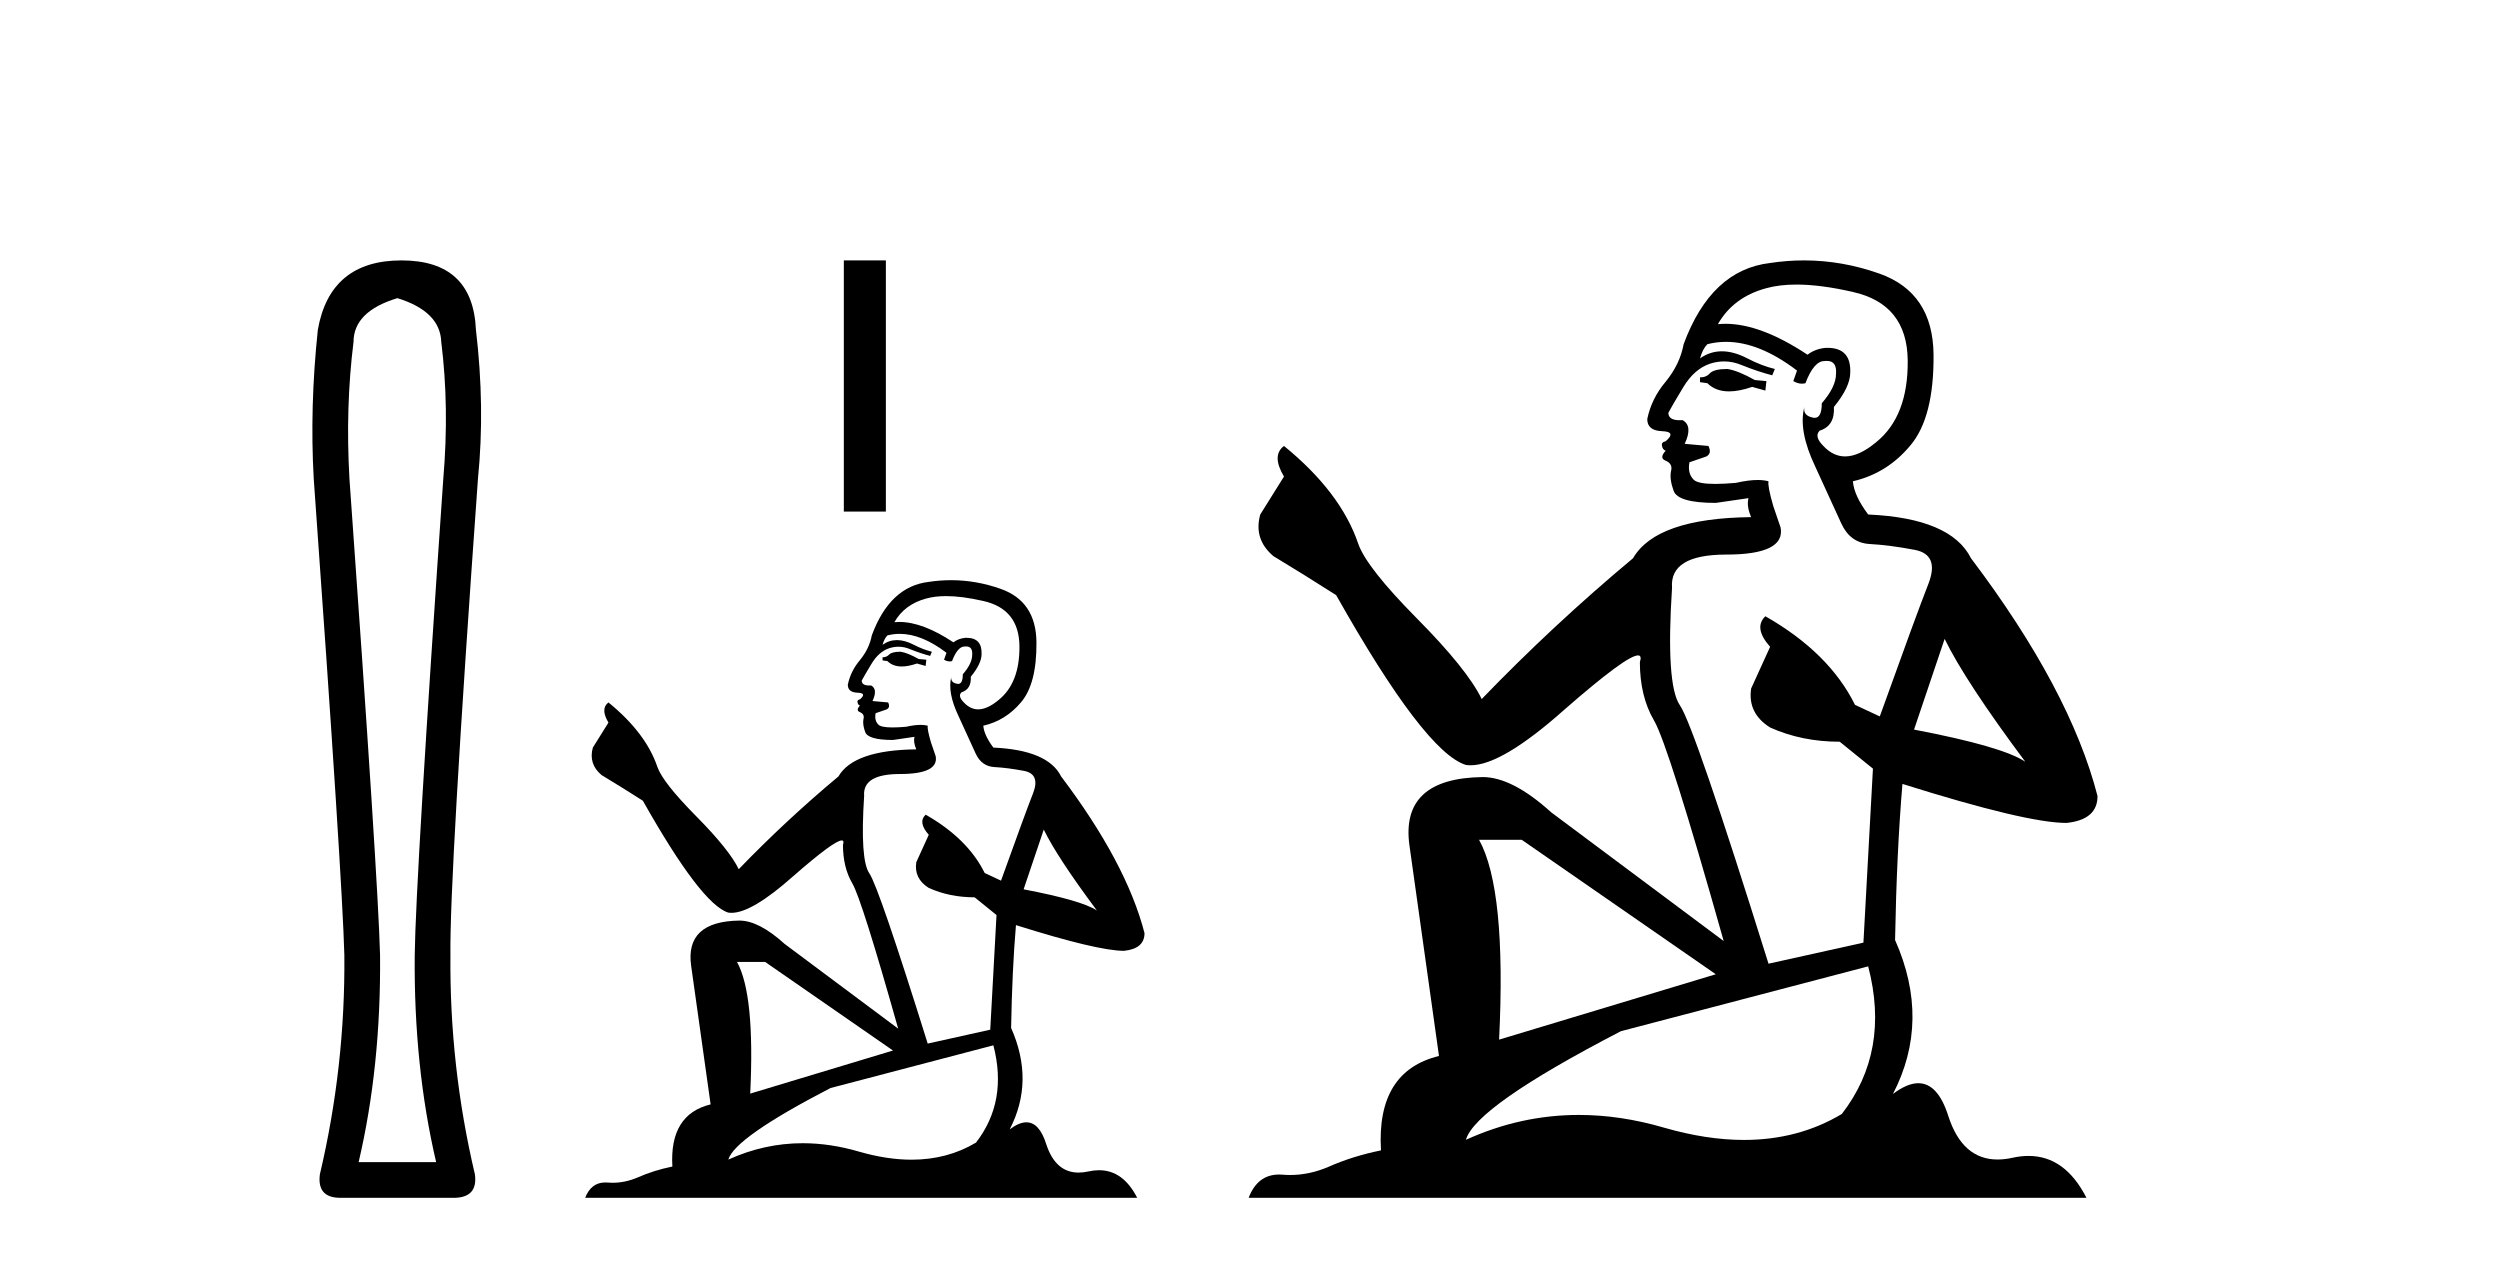
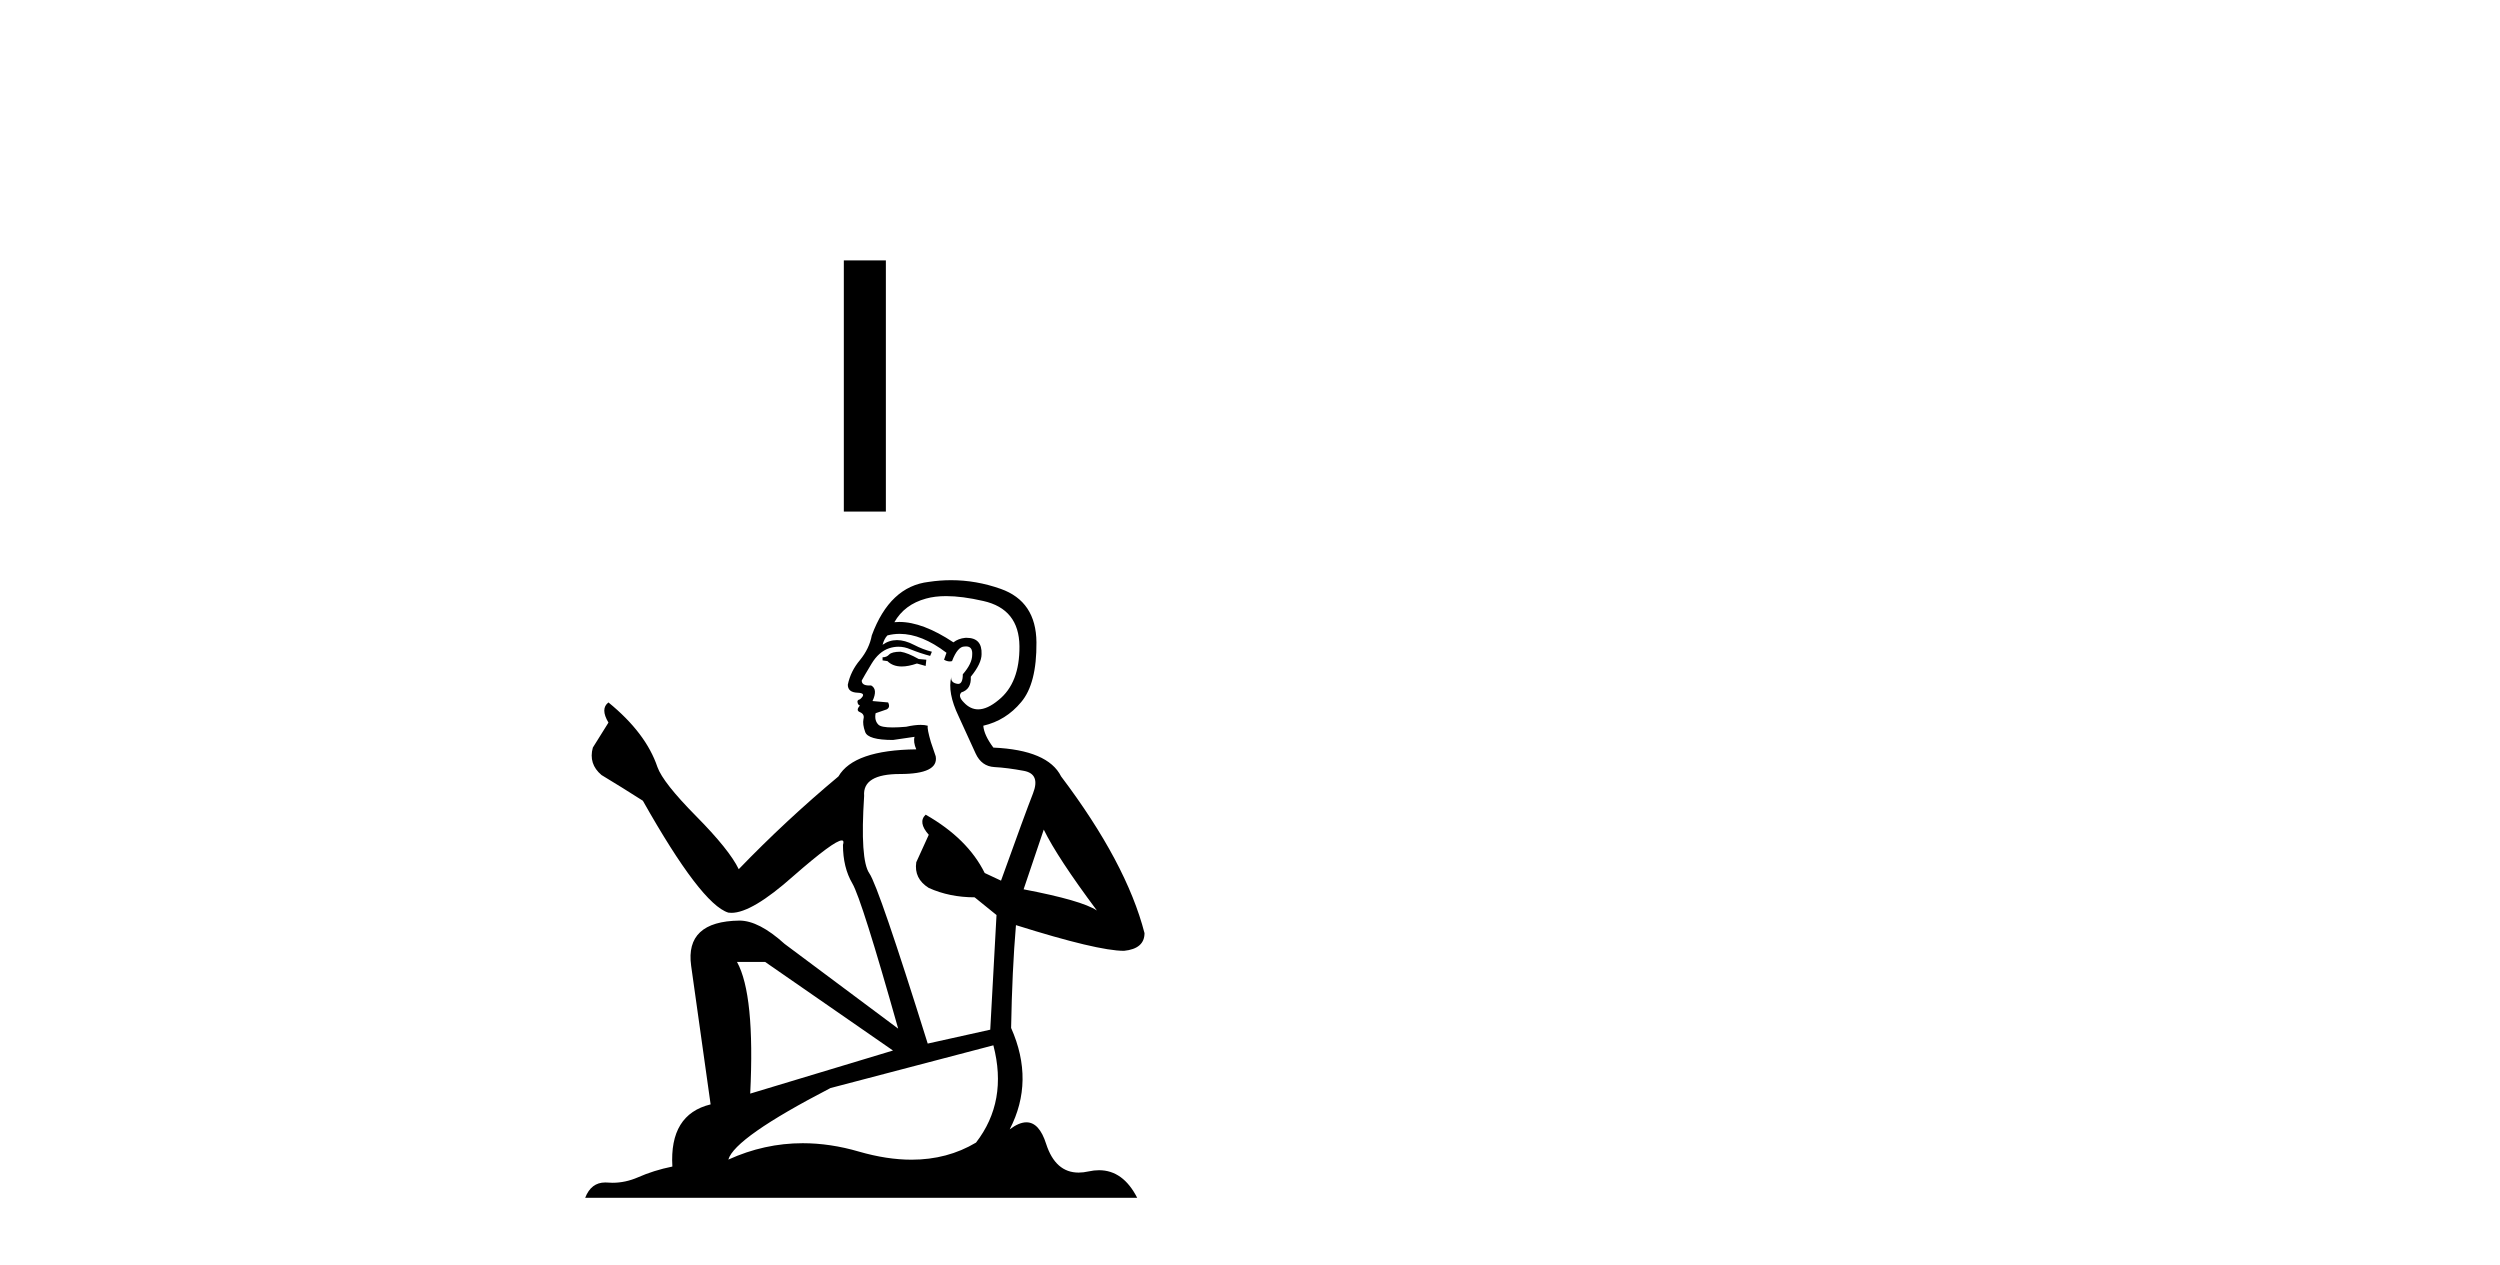
<svg xmlns="http://www.w3.org/2000/svg" width="81.0" height="41.0">
-   <path d="M 12.876 9.66 Q 14.264 10.089 14.297 11.081 Q 14.561 13.196 14.363 15.509 Q 13.47 28.432 13.437 30.944 Q 13.404 34.546 14.131 37.653 L 11.62 37.653 Q 12.347 34.546 12.314 30.944 Q 12.248 28.432 11.322 15.509 Q 11.19 13.196 11.454 11.081 Q 11.454 10.089 12.876 9.66 ZM 13.008 8.437 Q 10.694 8.437 10.298 10.684 Q 10.033 13.196 10.165 15.509 Q 11.091 28.432 11.157 30.944 Q 11.19 34.546 10.364 38.049 Q 10.265 38.809 11.025 38.809 L 14.759 38.809 Q 15.486 38.776 15.387 38.049 Q 14.561 34.546 14.594 30.944 Q 14.561 28.432 15.486 15.509 Q 15.718 13.196 15.42 10.684 Q 15.321 8.437 13.008 8.437 Z" style="fill:#000000;stroke:none" />
  <path d="M 27.34 8.437 L 27.34 16.575 L 28.702 16.575 L 28.702 8.437 Z" style="fill:#000000;stroke:none" />
  <path d="M 29.18 21.116 Q 28.899 21.116 28.809 21.206 Q 28.73 21.296 28.595 21.296 L 28.595 21.397 L 28.753 21.42 Q 28.927 21.594 29.217 21.594 Q 29.431 21.594 29.709 21.498 L 29.991 21.577 L 30.013 21.375 L 29.766 21.352 Q 29.405 21.15 29.18 21.116 ZM 30.655 19.314 Q 31.174 19.314 31.859 19.472 Q 33.018 19.731 33.03 20.936 Q 33.041 22.129 32.354 22.68 Q 31.991 22.983 31.693 22.983 Q 31.437 22.983 31.229 22.759 Q 31.026 22.556 31.15 22.433 Q 31.476 22.331 31.454 21.926 Q 31.803 21.498 31.803 21.195 Q 31.824 20.665 31.316 20.665 Q 31.295 20.665 31.274 20.666 Q 31.049 20.688 30.891 20.812 Q 29.895 20.151 29.138 20.151 Q 29.056 20.151 28.978 20.159 L 28.978 20.159 Q 29.304 19.585 30.002 19.394 Q 30.287 19.314 30.655 19.314 ZM 33.818 26.879 Q 34.256 27.779 35.54 29.501 Q 35.056 29.175 33.165 28.814 L 33.818 26.879 ZM 29.151 20.537 Q 29.861 20.537 30.666 21.15 L 30.587 21.375 Q 30.682 21.43 30.771 21.43 Q 30.809 21.43 30.846 21.42 Q 31.026 20.947 31.251 20.947 Q 31.278 20.944 31.302 20.944 Q 31.519 20.944 31.499 21.217 Q 31.499 21.498 31.195 21.847 Q 31.195 22.159 31.043 22.159 Q 31.02 22.159 30.992 22.151 Q 30.79 22.106 30.824 21.926 L 30.824 21.926 Q 30.689 22.433 31.06 23.209 Q 31.42 23.997 31.611 24.414 Q 31.803 24.83 32.219 24.853 Q 32.636 24.875 33.176 24.976 Q 33.716 25.078 33.469 25.708 Q 33.221 26.338 32.433 28.533 L 31.904 28.285 Q 31.353 27.171 29.991 26.395 L 29.991 26.395 Q 29.732 26.642 30.092 27.047 L 29.687 27.937 Q 29.608 28.466 30.092 28.769 Q 30.767 29.073 31.578 29.073 L 32.287 29.647 L 32.084 33.362 L 30.058 33.812 Q 28.471 28.736 28.167 28.297 Q 27.863 27.858 27.998 25.787 Q 27.942 25.078 29.158 25.078 Q 30.418 25.078 30.317 24.504 L 30.16 24.042 Q 30.036 23.614 30.058 23.513 Q 29.959 23.486 29.828 23.486 Q 29.631 23.486 29.36 23.547 Q 29.105 23.569 28.92 23.569 Q 28.55 23.569 28.46 23.479 Q 28.325 23.344 28.37 23.108 L 28.73 22.984 Q 28.854 22.917 28.775 22.759 L 28.269 22.714 Q 28.449 22.331 28.224 22.208 Q 28.19 22.21 28.16 22.21 Q 27.92 22.21 27.92 22.05 Q 27.998 21.904 28.235 21.51 Q 28.471 21.116 28.809 21.003 Q 28.961 20.954 29.11 20.954 Q 29.305 20.954 29.495 21.037 Q 29.833 21.172 30.137 21.251 L 30.193 21.116 Q 29.912 21.048 29.608 20.891 Q 29.315 20.739 29.062 20.739 Q 28.809 20.739 28.595 20.891 Q 28.651 20.688 28.753 20.587 Q 28.948 20.537 29.151 20.537 ZM 24.791 31.167 L 28.933 34.037 L 24.307 35.433 Q 24.464 32.225 23.879 31.167 ZM 32.185 33.868 Q 32.658 35.68 31.623 37.02 Q 30.695 37.574 29.534 37.574 Q 28.737 37.574 27.83 37.312 Q 26.9 37.04 26.009 37.04 Q 24.765 37.04 23.598 37.571 Q 23.8 36.862 26.907 35.253 L 32.185 33.868 ZM 30.816 18.798 Q 30.456 18.798 30.092 18.853 Q 28.831 19 28.246 20.587 Q 28.167 21.014 27.863 21.386 Q 27.559 21.746 27.469 22.185 Q 27.469 22.433 27.785 22.444 Q 28.1 22.455 27.863 22.658 Q 27.762 22.68 27.785 22.759 Q 27.796 22.838 27.863 22.86 Q 27.717 23.018 27.863 23.074 Q 28.021 23.142 27.976 23.299 Q 27.942 23.468 28.032 23.716 Q 28.122 23.975 28.933 23.975 L 29.631 23.873 L 29.631 23.873 Q 29.585 24.042 29.687 24.279 Q 27.661 24.301 27.166 25.156 Q 25.466 26.575 23.935 28.162 Q 23.631 27.531 22.551 26.44 Q 21.482 25.359 21.301 24.853 Q 20.93 23.75 19.714 22.759 Q 19.444 22.962 19.714 23.412 L 19.208 24.222 Q 19.062 24.751 19.489 25.111 Q 20.142 25.505 20.829 25.944 Q 22.72 29.298 23.598 29.569 Q 23.646 29.576 23.699 29.576 Q 24.367 29.576 25.702 28.387 Q 27.026 27.23 27.272 27.23 Q 27.359 27.23 27.312 27.374 Q 27.312 28.105 27.616 28.623 Q 27.92 29.141 29.101 33.328 L 25.421 30.582 Q 24.588 29.827 23.958 29.827 Q 22.191 29.85 22.393 31.291 L 23.024 35.782 Q 21.684 36.108 21.785 37.796 Q 21.178 37.92 20.671 38.145 Q 20.262 38.322 19.845 38.322 Q 19.758 38.322 19.669 38.314 Q 19.639 38.312 19.61 38.312 Q 19.151 38.312 18.96 38.809 L 36.845 38.809 Q 36.389 37.915 35.609 37.915 Q 35.446 37.915 35.269 37.954 Q 35.099 37.992 34.947 37.992 Q 34.196 37.992 33.896 37.065 Q 33.674 36.363 33.256 36.363 Q 33.017 36.363 32.714 36.592 Q 33.525 35.027 32.76 33.305 Q 32.793 31.437 32.917 29.974 Q 35.562 30.807 36.418 30.807 Q 37.082 30.739 37.082 30.233 Q 36.496 27.959 34.38 25.156 Q 33.953 24.301 32.185 24.222 Q 31.882 23.817 31.859 23.513 Q 32.591 23.344 33.086 22.748 Q 33.592 22.151 33.581 20.812 Q 33.57 19.484 32.422 19.079 Q 31.627 18.798 30.816 18.798 Z" style="fill:#000000;stroke:none" />
-   <path d="M 55.968 11.955 Q 55.541 11.955 55.404 12.091 Q 55.285 12.228 55.08 12.228 L 55.08 12.382 L 55.319 12.416 Q 55.584 12.681 56.023 12.681 Q 56.349 12.681 56.771 12.535 L 57.198 12.655 L 57.232 12.348 L 56.856 12.313 Q 56.309 12.006 55.968 11.955 ZM 58.205 9.22 Q 58.994 9.22 60.034 9.46 Q 61.793 9.853 61.81 11.681 Q 61.827 13.492 60.785 14.329 Q 60.234 14.788 59.782 14.788 Q 59.393 14.788 59.077 14.449 Q 58.769 14.141 58.957 13.953 Q 59.453 13.8 59.419 13.185 Q 59.948 12.535 59.948 12.074 Q 59.981 11.27 59.21 11.27 Q 59.178 11.27 59.145 11.271 Q 58.804 11.305 58.564 11.493 Q 57.053 10.491 55.904 10.491 Q 55.78 10.491 55.66 10.503 L 55.66 10.503 Q 56.156 9.631 57.215 9.341 Q 57.647 9.22 58.205 9.22 ZM 63.006 20.701 Q 63.672 22.068 65.62 24.682 Q 64.885 24.186 62.015 23.639 L 63.006 20.701 ZM 55.923 11.076 Q 57 11.076 58.223 12.006 L 58.103 12.348 Q 58.247 12.431 58.382 12.431 Q 58.44 12.431 58.496 12.416 Q 58.769 11.698 59.111 11.698 Q 59.152 11.693 59.189 11.693 Q 59.518 11.693 59.487 12.108 Q 59.487 12.535 59.026 13.065 Q 59.026 13.538 58.796 13.538 Q 58.76 13.538 58.718 13.526 Q 58.411 13.458 58.462 13.185 L 58.462 13.185 Q 58.257 13.953 58.821 15.132 Q 59.367 16.328 59.658 16.96 Q 59.948 17.592 60.58 17.626 Q 61.212 17.66 62.032 17.814 Q 62.852 17.968 62.477 18.925 Q 62.101 19.881 60.905 23.212 L 60.102 22.837 Q 59.265 21.145 57.198 19.967 L 57.198 19.967 Q 56.805 20.342 57.352 20.957 L 56.737 22.307 Q 56.617 23.11 57.352 23.571 Q 58.377 24.032 59.607 24.032 L 60.683 24.904 L 60.375 30.541 L 57.3 31.224 Q 54.892 23.52 54.43 22.854 Q 53.969 22.187 54.174 19.044 Q 54.089 17.968 55.934 17.968 Q 57.847 17.968 57.693 17.097 L 57.454 16.396 Q 57.266 15.747 57.3 15.593 Q 57.15 15.552 56.95 15.552 Q 56.651 15.552 56.241 15.645 Q 55.854 15.679 55.573 15.679 Q 55.011 15.679 54.875 15.542 Q 54.67 15.337 54.738 14.978 L 55.285 14.79 Q 55.472 14.688 55.353 14.449 L 54.584 14.38 Q 54.857 13.8 54.516 13.612 Q 54.465 13.615 54.419 13.615 Q 54.055 13.615 54.055 13.373 Q 54.174 13.15 54.533 12.553 Q 54.892 11.955 55.404 11.784 Q 55.634 11.71 55.861 11.71 Q 56.156 11.71 56.446 11.835 Q 56.959 12.04 57.42 12.16 L 57.505 11.955 Q 57.078 11.852 56.617 11.613 Q 56.173 11.382 55.788 11.382 Q 55.404 11.382 55.08 11.613 Q 55.165 11.305 55.319 11.152 Q 55.615 11.076 55.923 11.076 ZM 49.305 27.21 L 55.592 31.566 L 48.571 33.684 Q 48.81 28.816 47.922 27.21 ZM 60.529 31.31 Q 61.247 34.06 59.675 36.093 Q 58.267 36.934 56.505 36.934 Q 55.295 36.934 53.918 36.537 Q 52.506 36.124 51.155 36.124 Q 49.267 36.124 47.495 36.93 Q 47.802 35.854 52.517 33.411 L 60.529 31.31 ZM 58.451 8.437 Q 57.903 8.437 57.352 8.521 Q 55.438 8.743 54.55 11.152 Q 54.43 11.801 53.969 12.365 Q 53.508 12.911 53.371 13.578 Q 53.371 13.953 53.85 13.97 Q 54.328 13.988 53.969 14.295 Q 53.815 14.329 53.85 14.449 Q 53.867 14.568 53.969 14.603 Q 53.747 14.842 53.969 14.927 Q 54.208 15.03 54.14 15.269 Q 54.089 15.525 54.225 15.901 Q 54.362 16.294 55.592 16.294 L 56.651 16.14 L 56.651 16.14 Q 56.583 16.396 56.737 16.755 Q 53.662 16.789 52.91 18.087 Q 50.33 20.24 48.007 22.649 Q 47.546 21.692 45.906 20.035 Q 44.283 18.395 44.01 17.626 Q 43.446 15.952 41.601 14.449 Q 41.191 14.756 41.601 15.44 L 40.832 16.67 Q 40.61 17.472 41.259 18.019 Q 42.25 18.617 43.292 19.283 Q 46.162 24.374 47.495 24.784 Q 47.568 24.795 47.648 24.795 Q 48.662 24.795 50.689 22.99 Q 52.697 21.235 53.071 21.235 Q 53.203 21.235 53.132 21.453 Q 53.132 22.563 53.593 23.349 Q 54.055 24.135 55.848 30.49 L 50.262 26.322 Q 48.998 25.177 48.041 25.177 Q 45.359 25.211 45.667 27.398 L 46.623 34.214 Q 44.59 34.709 44.744 37.272 Q 43.822 37.46 43.053 37.801 Q 42.432 38.07 41.799 38.07 Q 41.666 38.07 41.533 38.058 Q 41.486 38.055 41.442 38.055 Q 40.745 38.055 40.456 38.809 L 67.601 38.809 Q 66.909 37.452 65.725 37.452 Q 65.478 37.452 65.21 37.511 Q 64.951 37.568 64.721 37.568 Q 63.58 37.568 63.126 36.161 Q 62.789 35.096 62.154 35.096 Q 61.792 35.096 61.332 35.444 Q 62.562 33.069 61.4 30.456 Q 61.452 27.62 61.639 25.399 Q 65.654 26.663 66.952 26.663 Q 67.96 26.561 67.96 25.792 Q 67.072 22.341 63.86 18.087 Q 63.211 16.789 60.529 16.67 Q 60.068 16.055 60.034 15.593 Q 61.144 15.337 61.896 14.432 Q 62.664 13.526 62.647 11.493 Q 62.63 9.478 60.888 8.863 Q 59.681 8.437 58.451 8.437 Z" style="fill:#000000;stroke:none" />
</svg>